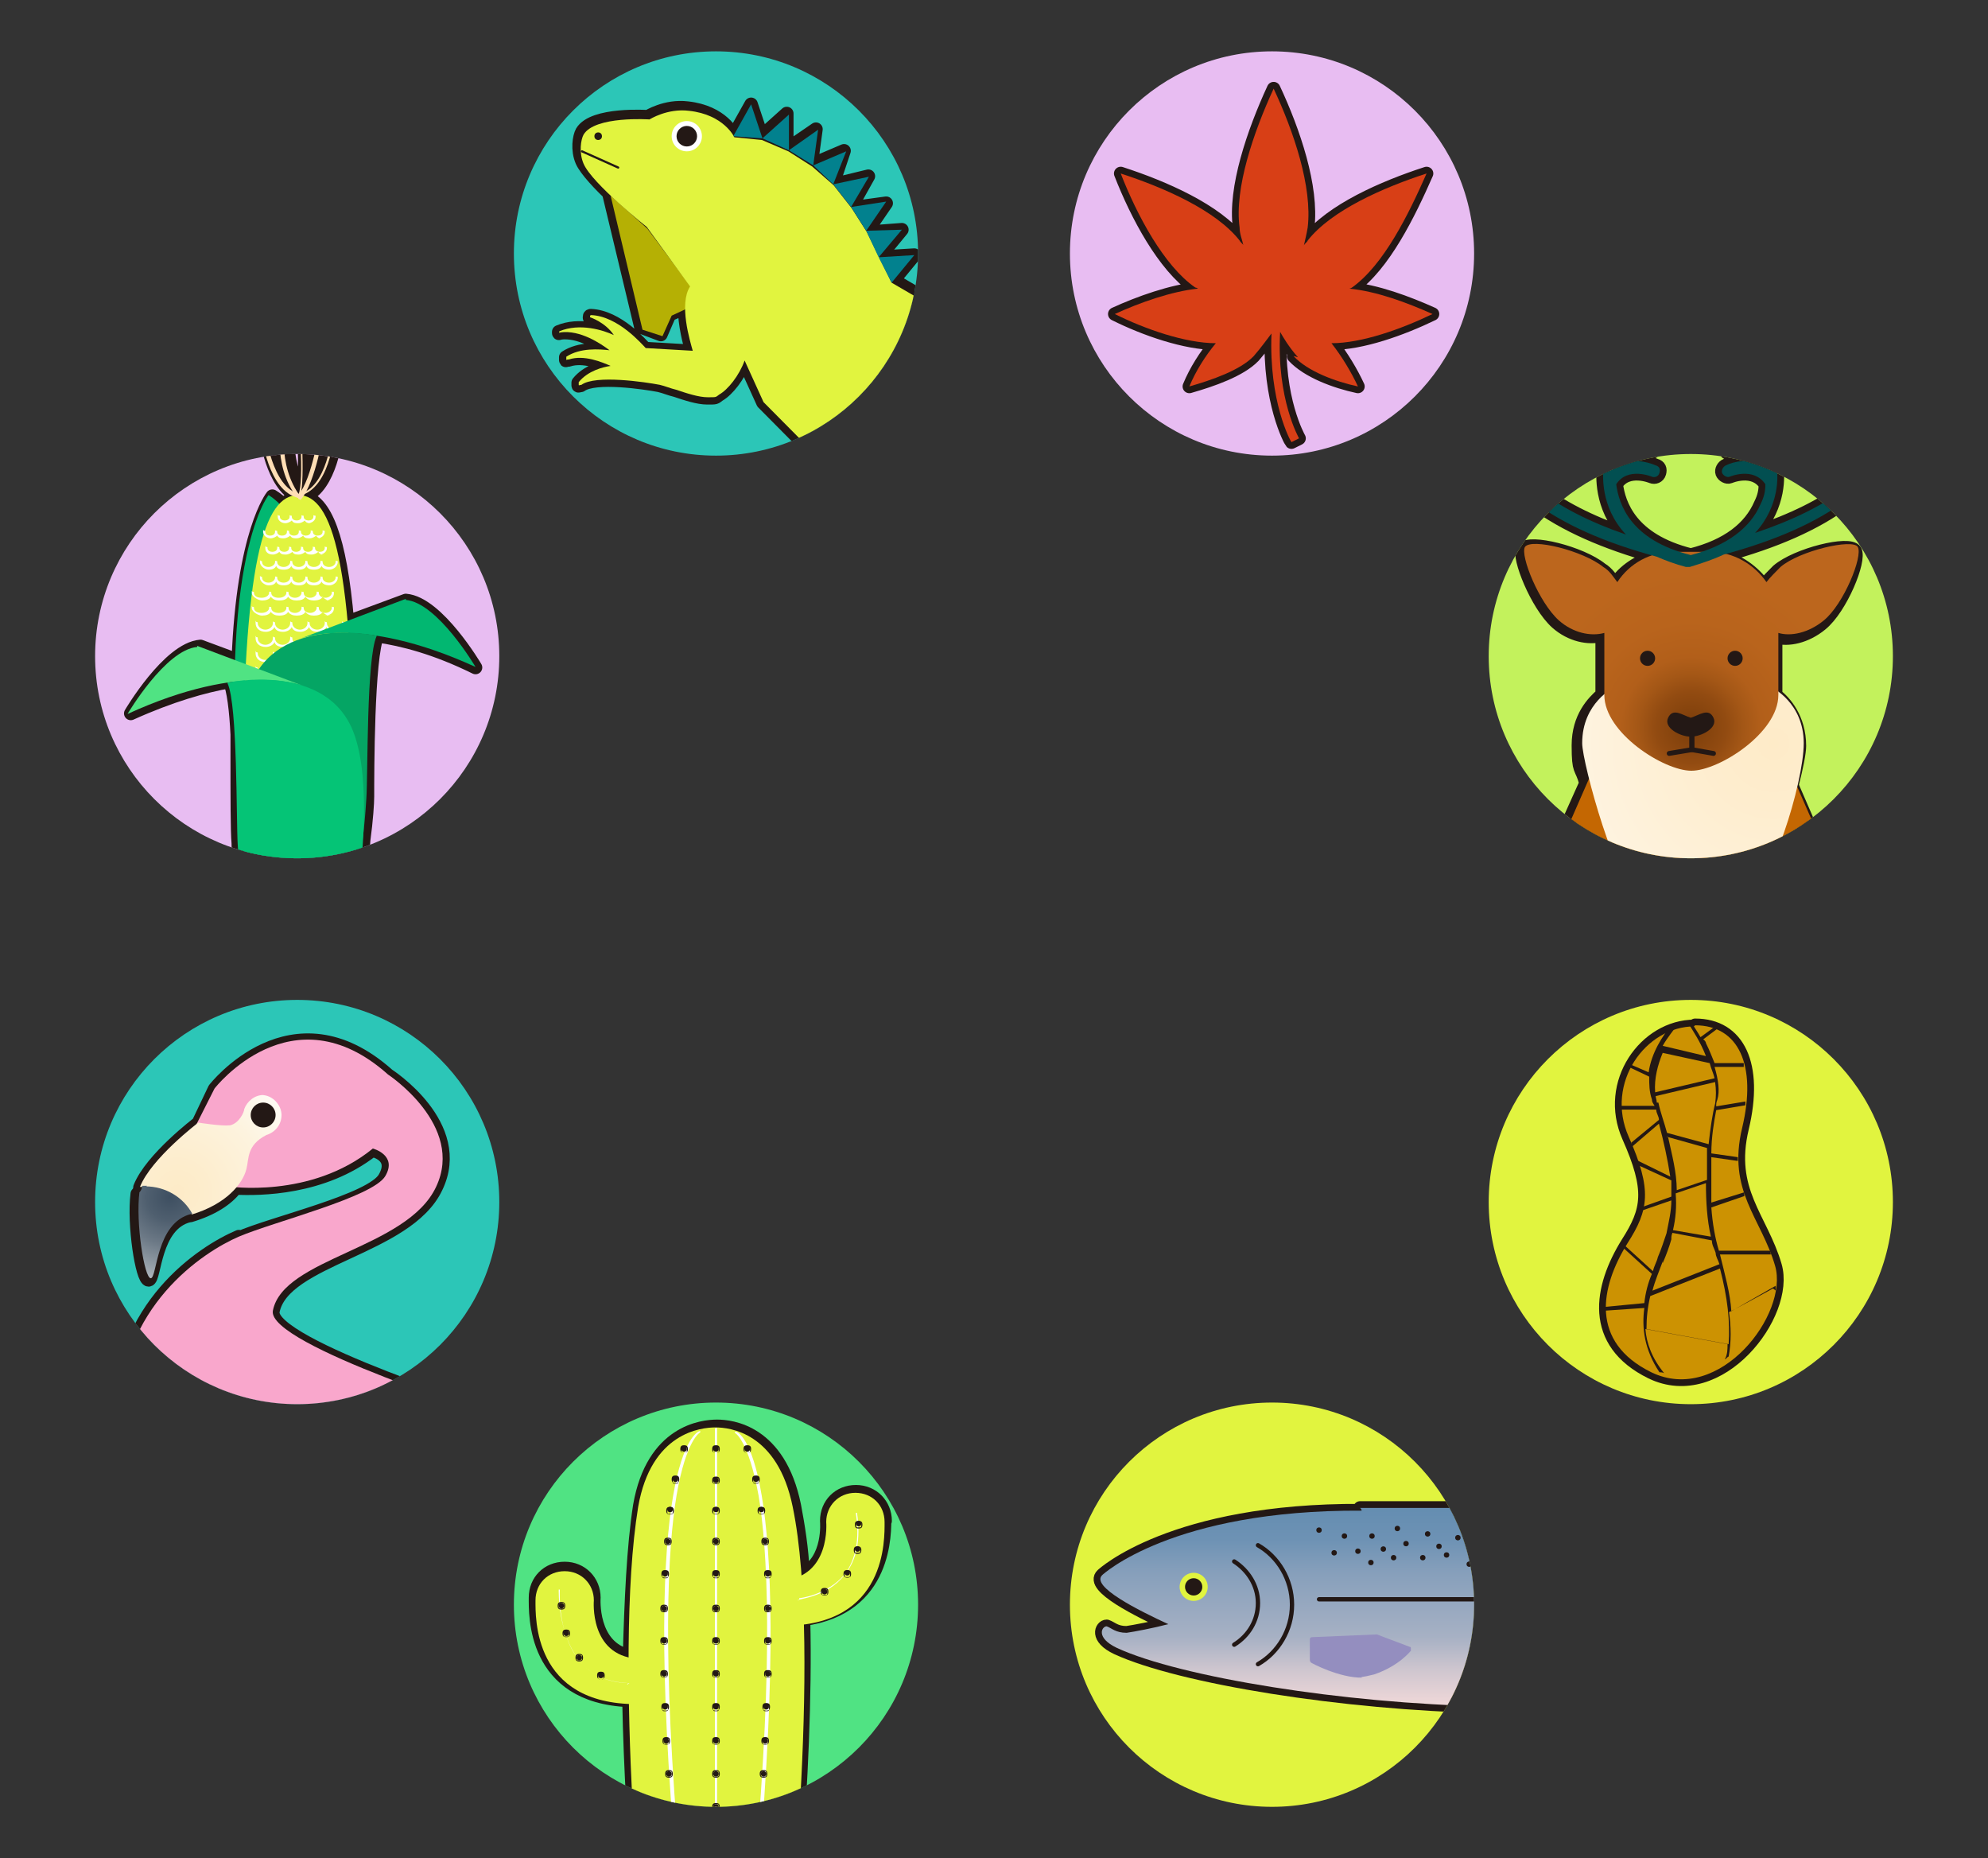
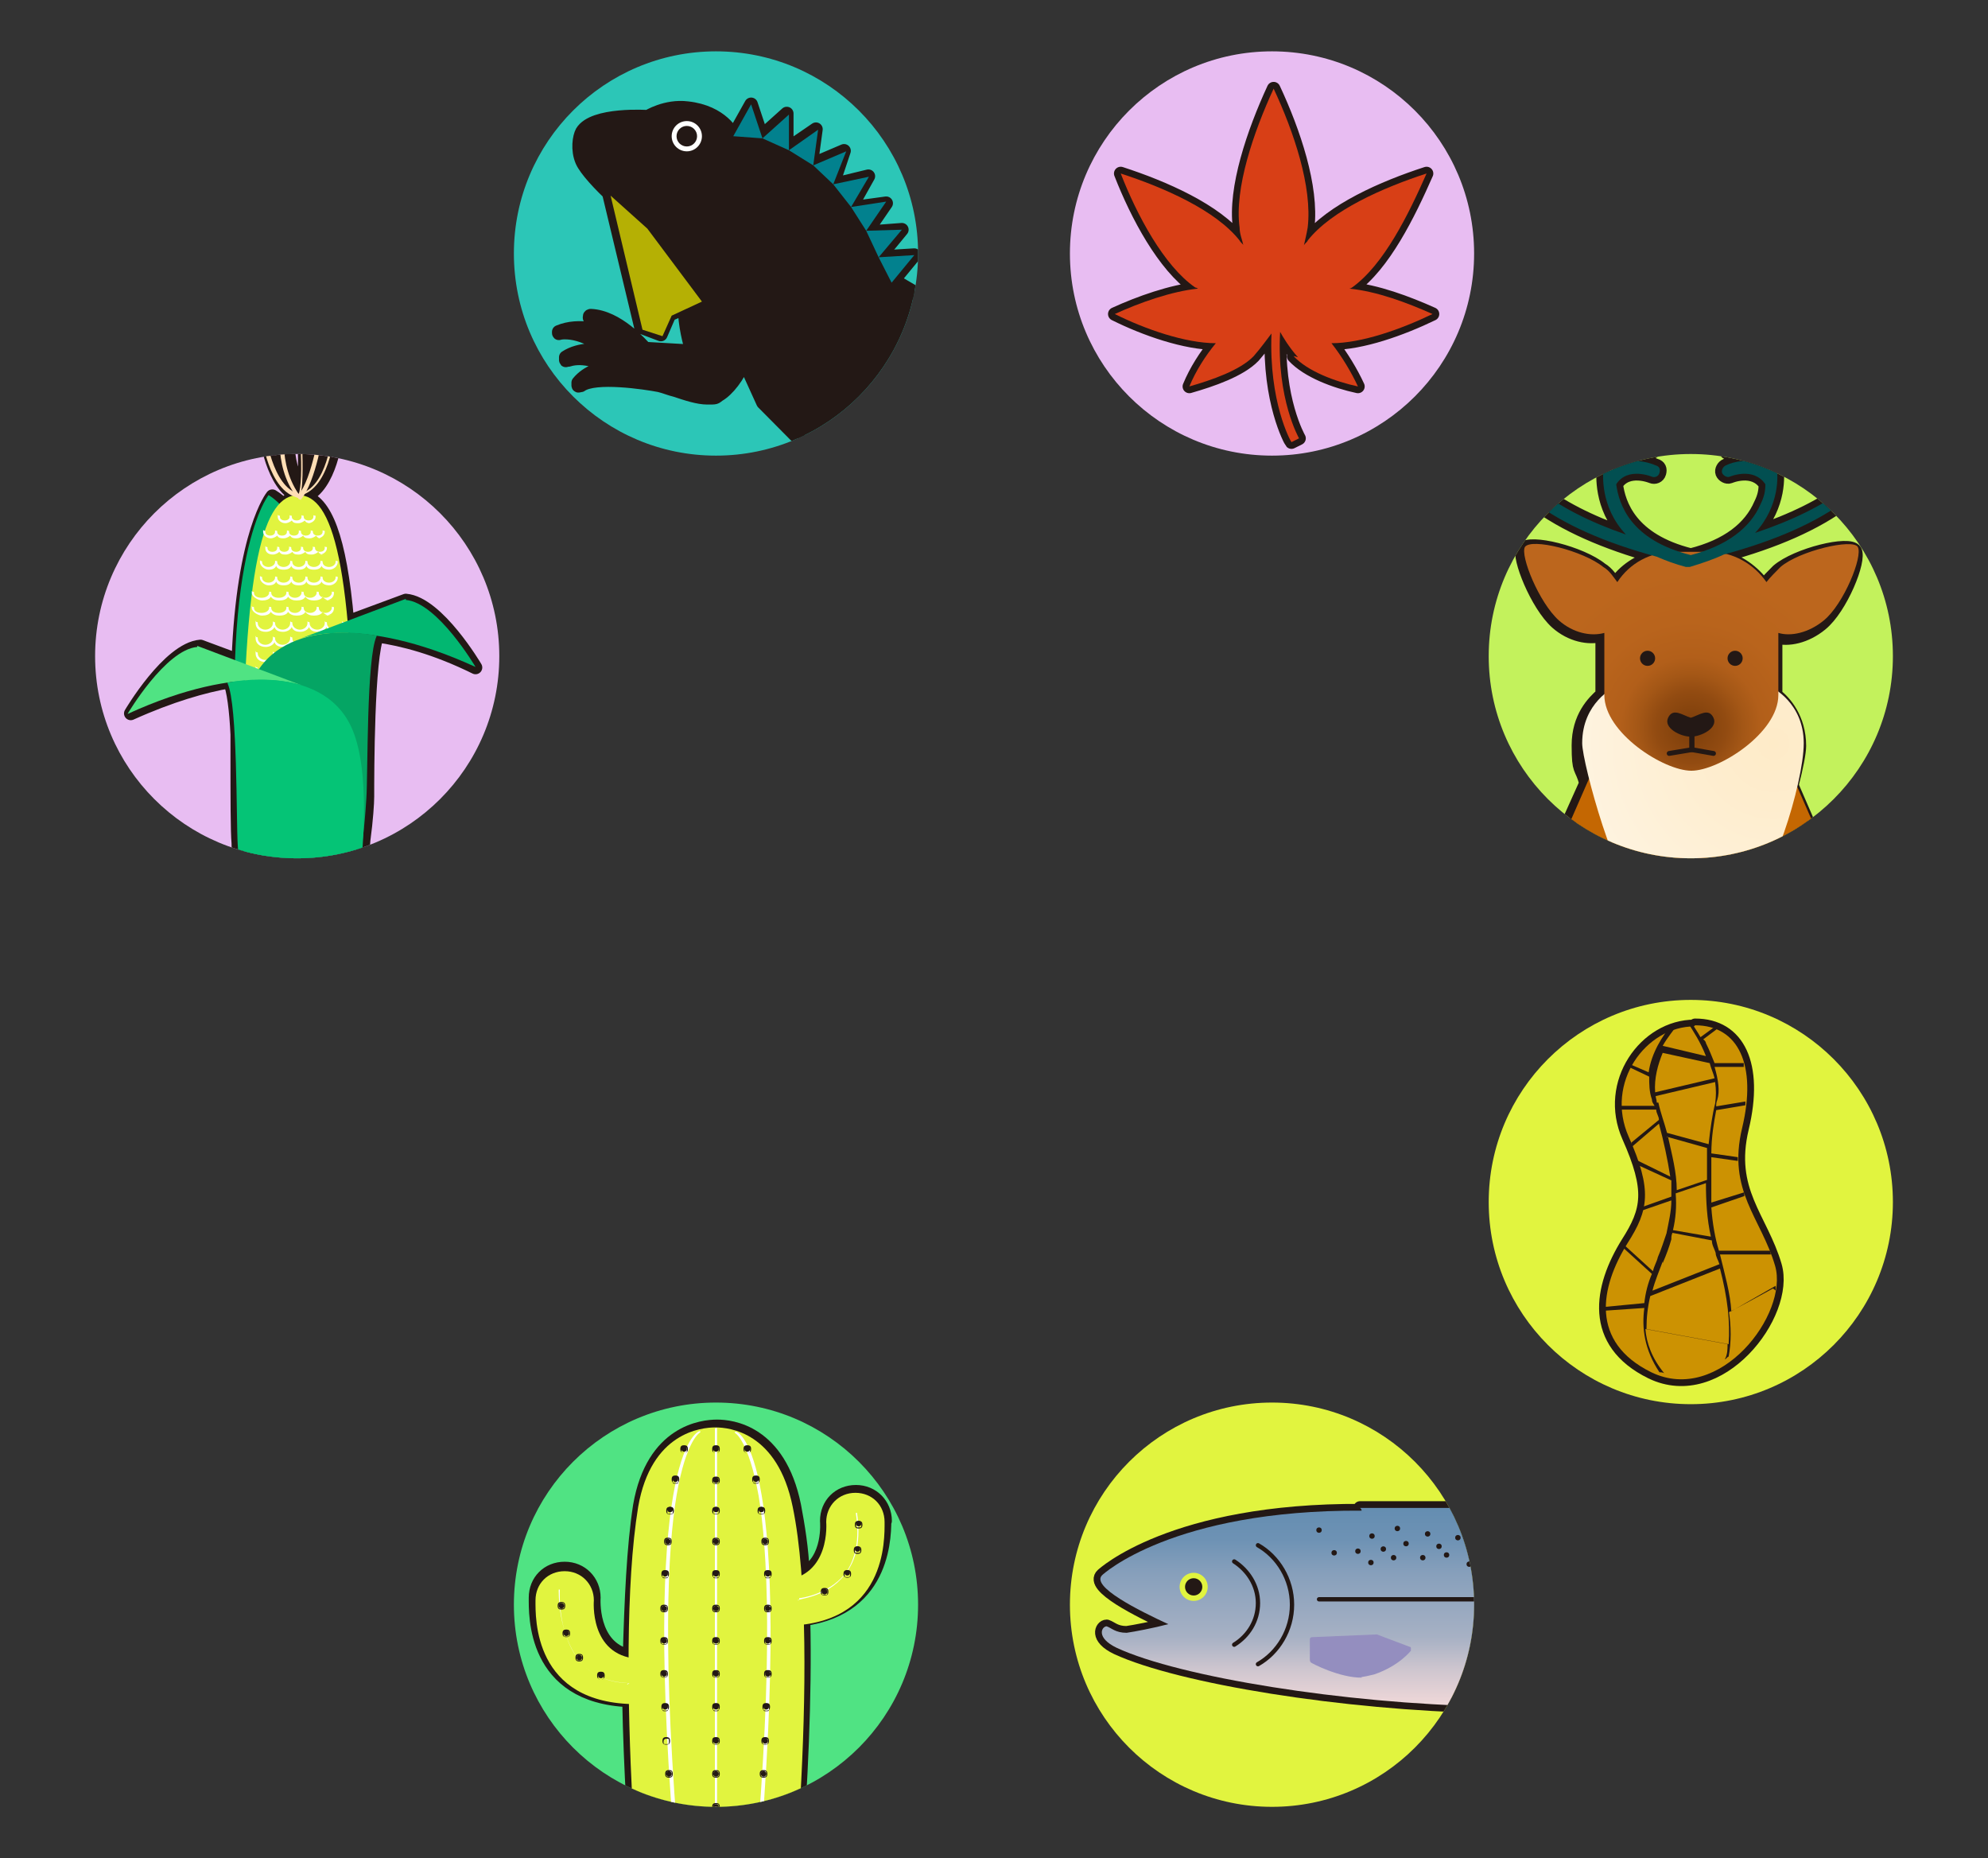
<svg xmlns="http://www.w3.org/2000/svg" id="Layer_1" version="1.1" viewBox="0 0 367.9 343.8">
  <rect x="0" y="0" width="367.9" height="343.8" fill="#333333" stroke="none" />
  <defs>
    <style>
      .st0, .st1, .st2, .st3, .st4 {
        fill: none;
      }

      .st5 {
        fill: #02818e;
      }

      .st6 {
        fill: #e1f43f;
      }

      .st7 {
        fill: #05a564;
      }

      .st8 {
        fill: url(#radial-gradient);
      }

      .st9 {
        fill: url(#linear-gradient);
      }

      .st10 {
        fill: #e8bdf2;
      }

      .st11 {
        fill: #948ebf;
      }

      .st12 {
        clip-path: url(#clippath-1);
      }

      .st13 {
        clip-path: url(#clippath-3);
      }

      .st14 {
        clip-path: url(#clippath-4);
      }

      .st15 {
        clip-path: url(#clippath-2);
      }

      .st16 {
        clip-path: url(#clippath-7);
      }

      .st17 {
        clip-path: url(#clippath-6);
      }

      .st18 {
        clip-path: url(#clippath-5);
      }

      .st1, .st19, .st2, .st3 {
        stroke: #231815;
      }

      .st1, .st19, .st2, .st3, .st4 {
        stroke-linecap: round;
      }

      .st1, .st4 {
        stroke-miterlimit: 10;
        stroke-width: .8px;
      }

      .st20, .st19 {
        fill: #231815;
      }

      .st21 {
        fill: #d83f16;
      }

      .st22 {
        fill: #fff;
      }

      .st23 {
        fill: #c3f25c;
      }

      .st19 {
        stroke-width: 2.5px;
      }

      .st19, .st2, .st3 {
        stroke-linejoin: round;
      }

      .st24 {
        fill: #c46702;
      }

      .st2 {
        stroke-width: .4px;
      }

      .st25 {
        fill: #05c476;
      }

      .st3 {
        stroke-width: .9px;
      }

      .st26 {
        fill: #cc9202;
      }

      .st27 {
        fill: url(#radial-gradient1);
      }

      .st28 {
        fill: url(#radial-gradient3);
      }

      .st29 {
        fill: url(#radial-gradient2);
      }

      .st30 {
        fill: #50e383;
      }

      .st4 {
        stroke: #221714;
      }

      .st31 {
        fill: #ffdeb5;
      }

      .st32 {
        fill: #02b771;
      }

      .st33 {
        fill: #b5b004;
      }

      .st34 {
        fill: #024f51;
      }

      .st35 {
        fill: #2cc6b7;
      }

      .st36 {
        fill: #f9a7cc;
      }

      .st37 {
        clip-path: url(#clippath);
      }
    </style>
    <clipPath id="clippath">
      <circle class="st0" cx="132.5" cy="296.9" r="37.4" />
    </clipPath>
    <clipPath id="clippath-1">
      <circle class="st0" cx="235.4" cy="296.9" r="37.4" />
    </clipPath>
    <linearGradient id="linear-gradient" x1="288.2" y1="-456.5" x2="288.2" y2="-517.1" gradientTransform="translate(0 -202) scale(1 -1)" gradientUnits="userSpaceOnUse">
      <stop offset="0" stop-color="#4d81ab" />
      <stop offset=".2" stop-color="#5082ab" />
      <stop offset=".3" stop-color="#5b88ae" />
      <stop offset=".5" stop-color="#6d92b4" />
      <stop offset=".6" stop-color="#869fbb" />
      <stop offset=".8" stop-color="#a7b1c4" />
      <stop offset=".9" stop-color="#cfc6cf" />
      <stop offset="1" stop-color="#eed7d8" />
    </linearGradient>
    <clipPath id="clippath-2">
      <circle class="st0" cx="312.9" cy="222.4" r="37.4" />
    </clipPath>
    <clipPath id="clippath-3">
      <circle class="st0" cx="312.9" cy="121.4" r="37.4" />
    </clipPath>
    <radialGradient id="radial-gradient" cx="-968.4" cy="-531.6" fx="-968.4" fy="-531.6" r="119.3" gradientTransform="translate(-156 -128.2) rotate(-180) scale(.5)" gradientUnits="userSpaceOnUse">
      <stop offset="0" stop-color="#feebc8" />
      <stop offset=".2" stop-color="#feedce" />
      <stop offset=".6" stop-color="#fef3df" />
      <stop offset="1" stop-color="#fefdfc" />
      <stop offset="1" stop-color="#fff" />
    </radialGradient>
    <radialGradient id="radial-gradient1" cx="595.9" cy="-525.6" fx="595.9" fy="-525.6" r="65.3" gradientTransform="translate(15 -128.2) scale(.5 -.5)" gradientUnits="userSpaceOnUse">
      <stop offset="0" stop-color="#6a3306" />
      <stop offset="0" stop-color="#7a3d0a" />
      <stop offset=".2" stop-color="#924b11" />
      <stop offset=".3" stop-color="#a45716" />
      <stop offset=".4" stop-color="#b25f1a" />
      <stop offset=".6" stop-color="#b9641c" />
      <stop offset=".9" stop-color="#bc661d" />
    </radialGradient>
    <clipPath id="clippath-4">
      <circle class="st0" cx="235.4" cy="46.9" r="37.4" />
    </clipPath>
    <clipPath id="clippath-5">
      <circle class="st0" cx="132.5" cy="46.9" r="37.4" />
    </clipPath>
    <clipPath id="clippath-6">
-       <circle class="st0" cx="55" cy="222.4" r="37.4" />
-     </clipPath>
+       </clipPath>
    <radialGradient id="radial-gradient2" cx="35.7" cy="-697.5" fx="35.7" fy="-697.5" r="55" gradientTransform="translate(15 -128.2) scale(.5 -.5)" gradientUnits="userSpaceOnUse">
      <stop offset="0" stop-color="#fdebc7" />
      <stop offset=".2" stop-color="#fdedcd" />
      <stop offset=".6" stop-color="#fdf3de" />
      <stop offset="1" stop-color="#fefdfb" />
      <stop offset="1" stop-color="#fff" />
    </radialGradient>
    <radialGradient id="radial-gradient3" cx="32.9" cy="-699.4" fx="32.9" fy="-699.4" r="43.8" gradientTransform="translate(15 -128.2) scale(.5 -.5)" gradientUnits="userSpaceOnUse">
      <stop offset="0" stop-color="#384a5c" />
      <stop offset="0" stop-color="#3e4f61" />
      <stop offset=".2" stop-color="#4f5f6f" />
      <stop offset=".4" stop-color="#6c7986" />
      <stop offset=".6" stop-color="#949ea7" />
      <stop offset=".8" stop-color="#c7ccd1" />
      <stop offset="1" stop-color="#fff" />
    </radialGradient>
    <clipPath id="clippath-7">
      <circle class="st0" cx="55" cy="121.4" r="37.4" />
    </clipPath>
  </defs>
  <g>
    <g id="mask">
      <g class="st37">
        <g>
          <rect class="st30" x="66.9" y="231.3" width="131" height="131" />
          <path class="st19" d="M163.8,281.4c0-3-2.3-5.4-5.4-5.4s-5.4,2.3-5.4,5.4c0,0,.7,7.3-4.4,9.8-.2-4.7-.9-8.9-1.6-12.6-2.8-13.8-11.7-14.7-14.3-14.7s-11.9.9-14.3,14.7c-1.2,7.7-1.6,17.6-1.9,27.8-7.3-1.6-6.6-10.8-6.6-10.8,0-3-2.3-5.4-5.4-5.4s-5.4,2.3-5.4,5.4-.5,18.3,17.3,19c.5,25.7,3.3,51.2,3.3,51.2h25.5s4.2-37.2,3.5-66.2c15.4-2.1,15-16.1,15-19h0v.7Z" />
          <path class="st6" d="M145.3,366.6s7-60.8,1.4-87.8c-2.8-13.8-11.7-14.7-14.3-14.7s-11.9.9-14.3,14.7c-4.7,28.8,1.4,87.8,1.4,87.8" />
          <path class="st22" d="M132.5,366.4s-.2,0-.2-.2v-101.8s0-.2.2-.2.2,0,.2.2v101.8s0,.2-.2.2Z" />
          <path class="st22" d="M126.6,365h0l-1.4-19c-6.8-76.5,3.7-81,4.2-81.2h.2v.2s-2.6,1.2-4.4,11.7c-1.6,9.6-2.8,29.5.7,69l1.4,19v.2h-.7Z" />
          <path class="st22" d="M138.3,365h0s-.2,0,0-.2l1.4-19c3.5-39.5,2.3-59.4.7-69-1.9-10.5-4.4-11.7-4.4-11.7v-.2h.2c.5,0,10.8,4.4,4.2,81.2l-1.4,19h-.7Z" />
          <path class="st6" d="M144.9,292.4c8.9-.7,8-10.8,8-10.8,0-3,2.3-5.4,5.4-5.4s5.4,2.3,5.4,5.4.5,19.2-18.7,19.2" />
          <path class="st6" d="M117.9,306.9c-8.9-.7-8-10.8-8-10.8,0-3-2.3-5.4-5.4-5.4s-5.4,2.3-5.4,5.4-.5,19.2,18.7,19.2" />
          <path class="st22" d="M116.5,311.4h0c-3.5,0-6.6-1.2-8.7-3.5-4.7-5.1-4.4-13.8-4.4-13.8h.2v.2c0,.2-.5,8.7,4.2,13.6,2.1,2.3,4.9,3.3,8.4,3.5v.2c0,.2,0,0-.2,0h0l.5-.2Z" />
          <path class="st22" d="M147.9,295.9h0v-.2s5.1-.5,8.4-4.4c2.1-2.8,2.8-6.6,2.1-11.2v-.2h.2c.7,4.9,0,8.7-2.3,11.5-3.3,4.2-8.7,4.4-8.7,4.7h.2Z" />
          <g>
            <g>
              <circle class="st20" cx="132.5" cy="268.1" r=".5" />
              <path class="st20" d="M132.5,268.8c-.5,0-.7-.2-.7-.7s.2-.7.7-.7.7.2.7.7-.2.7-.7.7ZM132.5,267.8s-.5,0-.5.5,0,.5.5.5.5,0,.5-.5,0-.5-.5-.5Z" />
            </g>
            <g>
              <circle class="st20" cx="132.5" cy="273.9" r=".5" />
              <path class="st20" d="M132.5,274.6c-.5,0-.7-.2-.7-.7s.2-.7.7-.7.7.2.7.7-.2.7-.7.7ZM132.5,273.5s-.5,0-.5.5,0,.5.5.5.5,0,.5-.5,0-.5-.5-.5Z" />
            </g>
            <g>
              <circle class="st20" cx="132.5" cy="279.3" r=".5" />
              <path class="st20" d="M132.5,280.2c-.5,0-.7-.2-.7-.7s.2-.7.7-.7.7.2.7.7-.2.7-.7.7ZM132.5,279.1s-.5,0-.5.5,0,.5.5.5.5,0,.5-.5,0-.5-.5-.5Z" />
            </g>
            <g>
              <circle class="st20" cx="132.5" cy="285.2" r=".5" />
              <path class="st20" d="M132.5,285.9c-.5,0-.7-.2-.7-.7s.2-.7.7-.7.7.2.7.7-.2.7-.7.7ZM132.5,284.7s-.5,0-.5.5,0,.5.5.5.5,0,.5-.5,0-.5-.5-.5Z" />
            </g>
            <g>
              <circle class="st20" cx="132.5" cy="291.2" r=".5" />
              <path class="st20" d="M132.5,291.9c-.5,0-.7-.2-.7-.7s.2-.7.7-.7.7.2.7.7-.2.7-.7.7ZM132.5,291s-.5,0-.5.5,0,.5.5.5.5,0,.5-.5,0-.5-.5-.5Z" />
            </g>
            <g>
              <circle class="st20" cx="132.5" cy="297.6" r=".5" />
              <path class="st20" d="M132.5,298.3c-.5,0-.7-.2-.7-.7s.2-.7.7-.7.7.2.7.7-.2.7-.7.7ZM132.5,297.1s-.5,0-.5.5,0,.5.5.5.5,0,.5-.5,0-.5-.5-.5Z" />
            </g>
            <g>
              <circle class="st20" cx="132.5" cy="303.6" r=".5" />
              <path class="st20" d="M132.5,304.3c-.5,0-.7-.2-.7-.7s.2-.7.7-.7.7.2.7.7-.2.7-.7.7ZM132.5,303.2s-.5,0-.5.5,0,.5.5.5.5,0,.5-.5,0-.5-.5-.5Z" />
            </g>
            <g>
              <circle class="st20" cx="132.5" cy="309.7" r=".5" />
              <path class="st20" d="M132.5,310.4c-.5,0-.7-.2-.7-.7s.2-.7.7-.7.7.2.7.7-.2.7-.7.7ZM132.5,309.3s-.5,0-.5.5,0,.5.5.5.5,0,.5-.5,0-.5-.5-.5Z" />
            </g>
            <g>
              <circle class="st20" cx="132.5" cy="315.8" r=".5" />
              <path class="st20" d="M132.5,316.5c-.5,0-.7-.2-.7-.7s.2-.7.7-.7.7.2.7.7-.2.7-.7.7ZM132.5,315.6s-.5,0-.5.5,0,.5.5.5.5,0,.5-.5,0-.5-.5-.5Z" />
            </g>
            <g>
              <circle class="st20" cx="132.5" cy="322.1" r=".5" />
              <path class="st20" d="M132.5,322.8c-.5,0-.7-.2-.7-.7s.2-.7.7-.7.7.2.7.7-.2.7-.7.7ZM132.5,321.7s-.5,0-.5.5,0,.5.5.5.5,0,.5-.5,0-.5-.5-.5Z" />
            </g>
            <g>
              <circle class="st20" cx="132.5" cy="328.2" r=".5" />
              <path class="st20" d="M132.5,328.9c-.5,0-.7-.2-.7-.7s.2-.7.7-.7.7.2.7.7-.2.7-.7.7ZM132.5,327.7s-.5,0-.5.5,0,.5.5.5.5,0,.5-.5,0-.5-.5-.5Z" />
            </g>
            <g>
              <circle class="st20" cx="132.5" cy="334.3" r=".5" />
              <path class="st20" d="M132.5,335c-.5,0-.7-.2-.7-.7s.2-.7.7-.7.7.2.7.7-.2.7-.7.7ZM132.5,333.8s-.5,0-.5.5,0,.5.5.5.5,0,.5-.5,0-.5-.5-.5Z" />
            </g>
            <g>
              <circle class="st20" cx="126.6" cy="268.1" r=".5" />
              <path class="st20" d="M126.6,268.8c-.5,0-.7-.2-.7-.7s.2-.7.7-.7.7.2.7.7-.2.7-.7.7ZM126.6,267.8s-.5,0-.5.5,0,.5.5.5.5,0,.5-.5,0-.5-.5-.5Z" />
            </g>
            <g>
              <circle class="st20" cx="125" cy="273.7" r=".5" />
              <path class="st20" d="M125,274.4c-.5,0-.7-.2-.7-.7s.2-.7.7-.7.7.2.7.7-.2.7-.7.7ZM125,273.5s-.5,0-.5.5,0,.5.5.5.5,0,.5-.5,0-.5-.5-.5Z" />
            </g>
            <g>
              <circle class="st20" cx="124" cy="279.3" r=".5" />
              <path class="st20" d="M124,280.2c-.5,0-.7-.2-.7-.7s.2-.7.7-.7.7.2.7.7-.2.7-.7.7ZM124,279.1s-.5,0-.5.5,0,.5.5.5.5,0,.5-.5,0-.5-.5-.5Z" />
            </g>
            <g>
              <circle class="st20" cx="123.6" cy="285.2" r=".5" />
              <path class="st20" d="M123.6,285.9c-.5,0-.7-.2-.7-.7s.2-.7.7-.7.7.2.7.7-.2.7-.7.7ZM123.6,284.7s-.5,0-.5.5,0,.5.5.5.5,0,.5-.5,0-.5-.5-.5Z" />
            </g>
            <g>
              <circle class="st20" cx="123.1" cy="291.2" r=".5" />
              <path class="st20" d="M123.1,291.9c-.5,0-.7-.2-.7-.7s.2-.7.7-.7.7.2.7.7-.2.7-.7.7ZM123.1,291s-.5,0-.5.5,0,.5.5.5.5,0,.5-.5,0-.5-.5-.5Z" />
            </g>
            <g>
              <circle class="st20" cx="122.9" cy="297.6" r=".5" />
              <path class="st20" d="M122.9,298.3c-.5,0-.7-.2-.7-.7s.2-.7.7-.7.7.2.7.7-.2.7-.7.7ZM122.9,297.1s-.5,0-.5.5,0,.5.5.5.5,0,.5-.5,0-.5-.5-.5Z" />
            </g>
            <g>
              <circle class="st20" cx="122.9" cy="303.6" r=".5" />
              <path class="st20" d="M122.9,304.3c-.5,0-.7-.2-.7-.7s.2-.7.7-.7.7.2.7.7-.2.7-.7.7ZM122.9,303.2s-.5,0-.5.5,0,.5.5.5.5,0,.5-.5,0-.5-.5-.5Z" />
            </g>
            <g>
              <circle class="st20" cx="122.9" cy="309.7" r=".5" />
              <path class="st20" d="M122.9,310.4c-.5,0-.7-.2-.7-.7s.2-.7.7-.7.7.2.7.7-.2.7-.7.7ZM122.9,309.3s-.5,0-.5.5,0,.5.5.5.5,0,.5-.5,0-.5-.5-.5Z" />
            </g>
            <g>
              <circle class="st20" cx="123.1" cy="315.8" r=".5" />
              <path class="st20" d="M123.1,316.5c-.5,0-.7-.2-.7-.7s.2-.7.7-.7.7.2.7.7-.2.7-.7.7ZM123.1,315.6s-.5,0-.5.5,0,.5.5.5.5,0,.5-.5,0-.5-.5-.5Z" />
            </g>
            <g>
-               <circle class="st20" cx="123.3" cy="322.1" r=".5" />
              <path class="st20" d="M123.3,322.8c-.5,0-.7-.2-.7-.7s.2-.7.7-.7.7.2.7.7-.2.7-.7.7ZM123.3,321.7s-.5,0-.5.5,0,.5.5.5.5,0,.5-.5,0-.5-.5-.5Z" />
            </g>
            <g>
              <circle class="st20" cx="123.8" cy="328.2" r=".5" />
              <path class="st20" d="M123.8,328.9c-.5,0-.7-.2-.7-.7s.2-.7.7-.7.7.2.7.7-.2.7-.7.7ZM123.8,327.7s-.5,0-.5.5,0,.5.5.5.5,0,.5-.5,0-.5-.5-.5Z" />
            </g>
            <g>
              <circle class="st20" cx="124.3" cy="334.3" r=".5" />
              <path class="st20" d="M124.3,335c-.5,0-.7-.2-.7-.7s.2-.7.7-.7.7.2.7.7-.2.7-.7.7ZM124.3,333.8s-.5,0-.5.5,0,.5.5.5.5,0,.5-.5,0-.5-.5-.5Z" />
            </g>
            <g>
              <circle class="st20" cx="138.3" cy="268.1" r=".5" />
              <path class="st20" d="M138.3,268.8c-.5,0-.7-.2-.7-.7s.2-.7.7-.7.7.2.7.7-.2.7-.7.7ZM138.3,267.8s-.5,0-.5.5,0,.5.5.5.5,0,.5-.5,0-.5-.5-.5Z" />
            </g>
            <g>
              <circle class="st20" cx="139.9" cy="273.7" r=".5" />
              <path class="st20" d="M139.9,274.4c-.5,0-.7-.2-.7-.7s.2-.7.7-.7.7.2.7.7-.2.7-.7.7ZM139.9,273.5s-.5,0-.5.5,0,.5.5.5.5,0,.5-.5,0-.5-.5-.5Z" />
            </g>
            <g>
              <circle class="st20" cx="140.9" cy="279.3" r=".5" />
              <path class="st20" d="M140.9,280.2c-.5,0-.7-.2-.7-.7s.2-.7.7-.7.7.2.7.7-.2.7-.7.7ZM140.9,279.1s-.5,0-.5.5,0,.5.5.5.5,0,.5-.5,0-.5-.5-.5Z" />
            </g>
            <g>
              <circle class="st20" cx="141.6" cy="285.2" r=".5" />
              <path class="st20" d="M141.6,285.9c-.5,0-.7-.2-.7-.7s.2-.7.7-.7.7.2.7.7-.2.7-.7.7ZM141.6,284.7s-.5,0-.5.5,0,.5.5.5.5,0,.5-.5,0-.5-.5-.5Z" />
            </g>
            <g>
              <circle class="st20" cx="142.1" cy="291.2" r=".5" />
              <path class="st20" d="M142.1,291.9c-.5,0-.7-.2-.7-.7s.2-.7.7-.7.7.2.7.7-.2.7-.7.7ZM142.1,291s-.5,0-.5.5,0,.5.5.5.5,0,.5-.5,0-.5-.5-.5Z" />
            </g>
            <g>
              <circle class="st20" cx="142.1" cy="297.6" r=".5" />
              <path class="st20" d="M142.1,298.3c-.5,0-.7-.2-.7-.7s.2-.7.7-.7.7.2.7.7-.2.7-.7.7ZM142.1,297.1s-.5,0-.5.5,0,.5.5.5.5,0,.5-.5,0-.5-.5-.5Z" />
            </g>
            <g>
              <circle class="st20" cx="142.1" cy="303.6" r=".5" />
              <path class="st20" d="M142.1,304.3c-.5,0-.7-.2-.7-.7s.2-.7.7-.7.7.2.7.7-.2.7-.7.7ZM142.1,303.2s-.5,0-.5.5,0,.5.5.5.5,0,.5-.5,0-.5-.5-.5Z" />
            </g>
            <g>
              <circle class="st20" cx="142.1" cy="309.7" r=".5" />
              <path class="st20" d="M142.1,310.4c-.5,0-.7-.2-.7-.7s.2-.7.7-.7.7.2.7.7-.2.7-.7.7ZM142.1,309.3s-.5,0-.5.5,0,.5.5.5.5,0,.5-.5,0-.5-.5-.5Z" />
            </g>
            <g>
              <circle class="st20" cx="141.8" cy="315.8" r=".5" />
              <path class="st20" d="M141.8,316.5c-.5,0-.7-.2-.7-.7s.2-.7.7-.7.7.2.7.7-.2.7-.7.7ZM141.8,315.6s-.5,0-.5.5,0,.5.5.5.5,0,.5-.5,0-.5-.5-.5Z" />
            </g>
            <g>
              <circle class="st20" cx="141.6" cy="322.1" r=".5" />
              <path class="st20" d="M141.6,322.8c-.5,0-.7-.2-.7-.7s.2-.7.7-.7.7.2.7.7-.2.7-.7.7ZM141.6,321.7s-.5,0-.5.5,0,.5.5.5.5,0,.5-.5,0-.5-.5-.5Z" />
            </g>
            <g>
              <circle class="st20" cx="141.3" cy="328.2" r=".5" />
              <path class="st20" d="M141.3,328.9c-.5,0-.7-.2-.7-.7s.2-.7.7-.7.7.2.7.7-.2.7-.7.7ZM141.3,327.7s-.5,0-.5.5,0,.5.5.5.5,0,.5-.5,0-.5-.5-.5Z" />
            </g>
            <g>
              <circle class="st20" cx="140.9" cy="334.3" r=".5" />
              <path class="st20" d="M140.9,335c-.5,0-.7-.2-.7-.7s.2-.7.7-.7.7.2.7.7-.2.7-.7.7ZM140.9,333.8s-.5,0-.5.5,0,.5.5.5.5,0,.5-.5,0-.5-.5-.5Z" />
            </g>
            <g>
              <circle class="st20" cx="103.9" cy="297.1" r=".5" />
              <path class="st20" d="M103.9,297.8c-.5,0-.7-.2-.7-.7s.2-.7.7-.7.7.2.7.7-.2.7-.7.7ZM103.9,296.6s-.5,0-.5.5,0,.5.5.5.5,0,.5-.5,0-.5-.5-.5Z" />
            </g>
            <g>
              <circle class="st20" cx="158.9" cy="281.9" r=".5" />
              <path class="st20" d="M158.9,282.8c-.5,0-.7-.2-.7-.7s.2-.7.7-.7.7.2.7.7-.2.7-.7.7ZM158.9,281.6s-.5,0-.5.5,0,.5.5.5.5,0,.5-.5,0-.5-.5-.5Z" />
            </g>
            <g>
              <circle class="st20" cx="158.7" cy="286.6" r=".5" />
              <path class="st20" d="M158.7,287.5c-.5,0-.7-.2-.7-.7s.2-.7.7-.7.7.2.7.7-.2.7-.7.7ZM158.7,286.3s-.5,0-.5.5,0,.5.5.5.5,0,.5-.5,0-.5-.5-.5Z" />
            </g>
            <g>
              <circle class="st20" cx="156.8" cy="291" r=".5" />
              <path class="st20" d="M156.8,291.9c-.5,0-.7-.2-.7-.7s.2-.7.7-.7.7.2.7.7-.2.7-.7.7ZM156.8,290.8s-.5,0-.5.5,0,.5.5.5.5,0,.5-.5,0-.5-.5-.5Z" />
            </g>
            <g>
              <circle class="st20" cx="152.6" cy="294.5" r=".5" />
              <path class="st20" d="M152.6,295.2c-.5,0-.7-.2-.7-.7s.2-.7.7-.7.7.2.7.7-.2.7-.7.7ZM152.6,294.1s-.5,0-.5.5,0,.5.5.5.5,0,.5-.5,0-.5-.5-.5Z" />
            </g>
            <g>
              <circle class="st20" cx="104.8" cy="302.2" r=".5" />
              <path class="st20" d="M104.8,302.9c-.5,0-.7-.2-.7-.7s.2-.7.7-.7.7.2.7.7-.2.7-.7.7ZM104.8,301.8s-.5,0-.5.5,0,.5.5.5.5,0,.5-.5,0-.5-.5-.5Z" />
            </g>
            <g>
              <circle class="st20" cx="107.2" cy="306.7" r=".5" />
              <path class="st20" d="M107.2,307.4c-.5,0-.7-.2-.7-.7s.2-.7.7-.7.7.2.7.7-.2.7-.7.7ZM107.2,306.2s-.5,0-.5.5,0,.5.5.5.5,0,.5-.5,0-.5-.5-.5Z" />
            </g>
            <g>
              <circle class="st20" cx="111.2" cy="310" r=".5" />
              <path class="st20" d="M111.2,310.7c-.5,0-.7-.2-.7-.7s.2-.7.7-.7.7.2.7.7-.2.7-.7.7ZM111.2,309.7s-.5,0-.5.5,0,.5.5.5.5,0,.5-.5,0-.5-.5-.5Z" />
            </g>
          </g>
        </g>
      </g>
    </g>
    <g id="mask1">
      <g class="st12">
        <g>
          <rect class="st6" x="169.9" y="231.3" width="131" height="131" />
          <path class="st19" d="M252,279.5c-35.1-.2-48,11.9-48,11.9-2.3,2.1,6.8,6.6,12.2,9.1-2.6.7-6.3,1.4-7.7,1.6-2.1,0-2.8-.9-3.7-1.2-.9,0-2.1,2.1,1.9,4,11.7,5.4,42.1,10.3,68.3,10.8,9.4,0,22.7-1.9,40-5.9,5.6,8.4,12.6,8.2,12.9,8.2h.5l10.5-14.3c2.3-.7,4.4-1.2,6.6-1.9l26.9,16.8h.5v-.5l-8.7-22.9,8.7-22.9v-.5h-.5l-28.1,17.6c-3.3-.7-6.6-1.4-10.1-2.1l1.2-2.8c0-.2,0-.5-.2-.7l-4-1.6h-.5l-6.1,3.3c-8.2-1.4-16.1-2.8-23.9-3.7l2.3-1.2s.2-.2.2-.5c0,0,0-.5-.2-.5l-13.1-7.5-1.2-6.6s0-.2-.2-.5h-.5l-14.5,14h-21.8l.2.2Z" />
          <g>
            <path class="st9" d="M252,279.5c-35.1-.2-48,11.9-48,11.9-2.3,2.1,6.8,6.6,12.2,9.1-2.6.7-6.3,1.4-7.7,1.6-2.1,0-2.8-.9-3.7-1.2-.9,0-2.1,2.1,1.9,4,11.7,5.4,42.1,10.3,68.3,10.8,9.4,0,22.7-1.9,40-5.9,5.6,8.4,12.6,8.2,12.9,8.2h.5l10.5-14.3c2.3-.7,4.4-1.2,6.6-1.9l26.9,16.8h.5v-.5l-8.7-22.9,8.7-22.9v-.5h-.5l-28.1,17.6c-3.3-.7-6.6-1.4-10.1-2.1l1.2-2.8c0-.2,0-.5-.2-.7l-4-1.6h-.5l-6.1,3.3c-8.2-1.4-16.1-2.8-23.9-3.7l2.3-1.2s.2-.2.2-.5c0,0,0-.5-.2-.5l-13.1-7.5-1.2-6.6s0-.2-.2-.5h-.5l-14.5,14h-21.8l.2.2Z" />
            <path class="st11" d="M252,310.4c-4.2,0-9.1-2.6-9.4-2.8,0,0-.2-.2-.2-.5v-3.7c0-.2,0-.5.5-.5l11.9-.5h0l6.1,2.3s.2,0,.2.2v.5s-2.1,2.8-6.8,4.4c-.9.2-1.9.5-2.8.5h.5Z" />
            <circle class="st6" cx="220.9" cy="293.6" r="2.6" />
            <circle class="st20" cx="220.9" cy="293.6" r="1.6" />
            <path class="st4" d="M228.4,304.3c2.6-1.6,4.4-4.4,4.4-7.7s-1.9-6.1-4.4-7.7" />
            <path class="st4" d="M232.8,307.9c3.7-2.1,6.3-6.3,6.3-11s-2.6-8.9-6.3-11" />
            <line class="st1" x1="244.1" y1="295.9" x2="344.5" y2="295.9" />
            <circle class="st20" cx="244.1" cy="283.1" r=".5" />
-             <circle class="st20" cx="248.8" cy="284.2" r=".5" />
            <circle class="st20" cx="246.9" cy="287.3" r=".5" />
            <circle class="st20" cx="251.3" cy="287" r=".5" />
            <circle class="st20" cx="253.9" cy="284.2" r=".5" />
            <circle class="st20" cx="256" cy="286.6" r=".5" />
            <circle class="st20" cx="253.7" cy="289.1" r=".5" />
            <circle class="st20" cx="257.9" cy="288.2" r=".5" />
            <circle class="st20" cx="258.6" cy="282.8" r=".5" />
            <circle class="st20" cx="260.2" cy="285.6" r=".5" />
            <circle class="st20" cx="264.2" cy="283.8" r=".5" />
            <circle class="st20" cx="263.3" cy="288.2" r=".5" />
            <circle class="st20" cx="267.7" cy="287.7" r=".5" />
            <circle class="st20" cx="266.3" cy="286.1" r=".5" />
            <circle class="st20" cx="269.8" cy="284.5" r=".5" />
            <circle class="st20" cx="271.9" cy="289.4" r=".5" />
          </g>
        </g>
      </g>
    </g>
  </g>
  <g id="design">
    <g class="st15">
      <g>
        <rect class="st6" x="247.4" y="156.9" width="131" height="131" />
        <path class="st19" d="M313.6,189.9c-9.1,0-16.6,10.5-12.2,20.4s3.7,13.6-.2,19.7c-5.1,8.2-7,18.3,4.4,23.9,12.6,6.1,25.5-10.8,22.9-19.7-2.6-8.9-8.9-13.8-6.1-25.5s-.7-19-8.7-19h0l-.2.2Z" />
        <g>
          <path class="st26" d="M313.6,189.9c-9.1,0-16.6,10.5-12.2,20.4s3.7,13.6-.2,19.7c-5.1,8.2-7,18.3,4.4,23.9,12.6,6.1,25.5-10.8,22.9-19.7-2.6-8.9-8.9-13.8-6.1-25.5s-.7-19-8.7-19h0l-.2.2Z" />
          <path class="st20" d="M328.6,238.8v-.9l-8.2,4.7c-.2-3.3-1.2-6.8-2.1-10.5h9.4s0-.5-.2-.7h-9.4c-.7-2.3-1.2-5.1-1.4-8l6.1-2.1v-.7l-6.1,1.9v-8.4l4.9.7v-.7l-4.9-.7c0-3,.5-5.9.9-8l5.4-.9v-.7l-5.4.9c0-.5,0-.7.2-1.2.5-1.6.2-3.7-.5-6.1h5.4v-.7h-5.4c-.5-1.2-.9-2.3-1.6-3.7,0-.2-.2-.5-.5-.7l2.8-2.1s-.5,0-.7-.2l-2.6,1.9c-.5-.9-1.2-1.9-1.6-2.6h-.7c.9,1.4,2.3,3.5,3.3,6.1l-8-1.9c.9-1.6,2.1-3,2.8-4-.5,0-.7,0-1.2.2-1.6,1.9-3.7,5.1-4.2,8.7l-3.7-1.6s0,.5-.2.5l4,1.9c0,1.4,0,2.8.5,4.2,0,.5.2.7.5,1.2h-6.3v.7h6.6c0,.7.5,1.2.5,1.9l-5.1,4.2s0,.5.2.7l4.9-4.2c.9,3.3,1.6,6.6,2.1,9.8l-6.1-3c0,.2,0,.5.2.9l6.1,2.8v3l-5.9,2.1c0,.2,0,.5-.2.7l6.1-2.1c0,2.1-.5,4-.9,6.1-.5,1.4-.9,2.8-1.6,4.4-.2.9-.7,1.6-.9,2.6l-5.6-5.1-.2.5,5.6,5.1c-.7,1.6-1.2,3.5-1.4,5.4l-7.3.7v.7l7.3-.5c-.5,3.7,0,7.7,2.8,11.9.2,0,.7,0,.9.2-2.3-2.8-3.3-5.6-3.5-8.2l15.2,2.8c0,.9,0,1.9-.5,2.8.2,0,.5-.5.7-.5.5-2.6.5-5.6,0-8.7v.5c.2,0,8.2-4.4,8.2-4.4h0l.7.5ZM316.6,228.8l-7-1.2c.5-2.1.7-4.4.5-6.8l5.6-1.9c0,3.3.2,6.8.9,9.8h0ZM307.7,194.8l8.7,1.9c.2.9.7,1.9.9,2.8l-11,2.6c-.2-2.6.5-5.1,1.4-7.3ZM306.6,204c0-.5-.2-.9-.2-1.2l11-2.6c.2,1.4.2,2.6,0,4-.5,1.9-.9,4.7-1.2,7.5l-7.7-2.1c-.5-1.9-1.2-3.7-1.6-5.6h-.2ZM308.4,210.3l7.5,2.1v5.9l-5.6,1.9c0-3.3-.9-6.6-1.6-9.8h-.2ZM307.7,233.7c.7-1.6,1.2-3,1.6-4.4,0-.5,0-.7.2-1.2l7.3,1.4c0,.9.5,1.6.7,2.3,0,.7.5,1.4.7,2.1l-12.4,4.9c.5-1.9,1.2-3.5,1.9-5.4h0v.2ZM319.9,248.7l-15.2-2.8c0-2.1.2-4,.7-6.1l12.9-5.1c1.4,5.4,1.9,9.8,1.6,14h0Z" />
        </g>
      </g>
    </g>
  </g>
  <g id="mask2">
    <g class="st13">
      <g>
        <rect class="st23" x="247.4" y="55.8" width="131" height="131" />
        <path class="st19" d="M362.7,76.7c-.7,0-1.2.2-1.4.9,0,.5-2.1,9.6-15.7,11.9,3.3-3,5.6-6.6,6.8-10.3,4.7-13.6-5.1-26.4-5.6-26.9s-1.2-.7-1.6,0-.7,1.2,0,1.6c0,0,9.4,12.4,5.1,24.8-2.8,8.7-11.5,15.2-25.5,19.9,4.7-5.1,4.2-11,4-11.9,0-.9-.2-6.8-5.9-9.6s-1.2,0-1.6.5c-.2.5,0,1.2.5,1.6,1.6.7,2.6,1.9,3.3,3-1.9-.9-4-.9-5.1-.7-.7,0-1.2.7-.9,1.4,0,.7.7,1.2,1.4.9,0,0,4.2-.5,5.9,2.3-2.6-1.4-5.6-.7-7,0-.5.2-.9.9-.7,1.4s.9.9,1.4.7c0,0,4.4-1.9,6.6,1.4h0c0,1.2-.2,2.3-.9,3.7-1.9,4.4-6.1,7.7-12.9,9.4h0c-11.2-2.8-13.3-9.4-13.8-13.1h0c2.1-3.3,6.6-1.4,6.6-1.4.5.2,1.2,0,1.4-.7s0-1.2-.7-1.4c-1.6-.7-4.7-1.4-7,0,1.4-2.8,5.6-2.3,5.6-2.3.7,0,1.2-.2,1.4-.9,0-.7-.2-1.2-.9-1.4-1.4,0-3.5,0-5.1.7.7-1.2,1.6-2.3,3.3-3,.5-.2.9-.9.5-1.6-.2-.5-.9-.7-1.6-.5-5.6,2.6-5.9,8.7-5.9,9.6s-.7,7,4.2,12.2c-13.6-4.7-21.8-11.2-24.8-19.7-4.2-12.4,5.1-24.8,5.1-24.8.5-.5.2-1.2,0-1.6s-1.2-.2-1.6,0c-.5.5-10.1,13.3-5.6,26.9,1.2,3.7,3.5,7.3,6.8,10.3-13.6-2.3-15.4-11.5-15.7-11.9,0-.7-.7-.9-1.4-.9s-.9.7-.9,1.4,2.6,12.9,21.1,14.3c5.6,4.2,13.1,7.5,22.5,10.1-3,.7-5.9,2.6-7.5,5.1-.7-.9-1.4-2.1-2.6-2.8-3.7-3-13.3-5.4-14.5-3.7-.9,1.4,2.6,10.3,6.3,13.6,2.6,2.3,5.9,3,8.4,2.3v11c-1.6,1.4-4.4,4.2-4.4,9.4s.5,3.7,1.4,7l-6.6,14.7,25.5,22,25.5-21.8-6.3-14.5c.9-3.5,1.4-6.1,1.4-7.3,0-5.1-2.8-8.2-4.4-9.4v-10.8c2.3.7,5.6,0,8.4-2.3,3.7-3,7.3-11.9,6.3-13.6s-10.8.7-14.3,3.7c-.9.9-1.9,1.9-2.6,2.8-1.9-2.6-4.7-4.7-8-5.4,0,0,.5,0,.5-.2h0c9.6-2.6,17.1-5.9,22.7-10.1,18.5-1.4,21.1-13.8,21.1-14.3,0-.7-.2-1.2-.9-1.4h0l1.4-.5Z" />
        <polyline class="st24" points="330.2 140.1 338.6 159.3 313.1 181.3 287.4 159.3 295.8 140.1" />
        <path class="st8" d="M327.9,127.2s5.9,2.8,5.9,10.3-6.3,27.4-10.3,27.6c-.9,0-1.6-.7-2.1-1.9-.5,2.6-1.2,4.9-3,5.1-.9,0-1.6-.7-2.1-1.9-.5,2.6-1.2,4.9-3,5.1-1.9,0-2.6-2.6-3-5.1-.5,1.2-1.2,2.1-2.1,1.9-1.9,0-2.6-2.6-3-5.1-.5,1.2-1.2,2.1-2.1,1.9-3.7,0-10.3-23.9-10.3-27.6,0-7.5,5.9-10.3,5.9-10.3" />
        <path class="st27" d="M343.8,101.2c-.9-1.6-10.8.7-14.3,3.7-.9.9-1.9,1.9-2.6,2.8-2.3-3.3-6.1-5.6-10.5-5.6h-6.6c-4.4,0-8.2,2.1-10.5,5.6-.7-.9-1.4-2.1-2.6-2.8-3.7-3-13.3-5.4-14.5-3.7-.9,1.6,2.6,10.3,6.3,13.6,2.6,2.3,5.9,3,8.4,2.3v11.5c0,7,11,14,16.1,14s16.1-7,16.1-14v-11.5c2.3.7,5.6,0,8.4-2.3,3.7-3,7.3-11.9,6.3-13.6h-.2Z" />
        <circle class="st20" cx="304.9" cy="121.8" r="1.4" />
        <circle class="st20" cx="321.1" cy="121.8" r="1.4" />
        <path class="st20" d="M317.1,132.8c-.9-1.9-2.6-.5-4.2,0-1.6-.5-3.3-1.9-4.2,0-.9,1.9,2.3,3.5,4.2,3.5s5.1-1.6,4.2-3.5Z" />
        <polyline class="st3" points="313.1 135.6 313.1 138.7 308.9 139.4" />
        <polyline class="st3" points="313.1 135.6 313.1 138.7 317.1 139.4" />
        <path class="st34" d="M362.7,76.7c-.7,0-1.2.2-1.4.9,0,.5-2.1,9.6-15.7,11.9,3.3-3,5.6-6.6,6.8-10.3,4.7-13.6-5.1-26.4-5.6-26.9s-1.2-.7-1.6,0-.7,1.2,0,1.6c0,0,9.4,12.4,5.1,24.8-2.8,8.7-11.5,15.2-25.5,19.9,4.7-5.1,4.2-11,4-11.9,0-.9-.2-6.8-5.9-9.6s-1.2,0-1.6.5c-.2.5,0,1.2.5,1.6,1.6.7,2.6,1.9,3.3,3-1.9-.9-4-.9-5.1-.7-.7,0-1.2.7-.9,1.4,0,.7.7,1.2,1.4.9,0,0,4.2-.5,5.9,2.3-2.6-1.4-5.6-.7-7,0-.5.2-.9.9-.7,1.4s.9.9,1.4.7c0,0,4.4-1.9,6.6,1.4h0c0,1.2-.2,2.3-.9,3.7-1.9,4.4-6.3,7.7-12.9,9.4-11.2-2.8-13.3-9.4-13.8-13.1h0c2.1-3.3,6.6-1.4,6.6-1.4.5.2,1.2,0,1.4-.7s0-1.2-.7-1.4c-1.6-.7-4.7-1.4-7,0,1.4-2.8,5.6-2.3,5.6-2.3.7,0,1.2-.2,1.4-.9,0-.7-.2-1.2-.9-1.4-1.4,0-3.5,0-5.1.7.7-1.2,1.6-2.3,3.3-3,.5-.2.9-.9.5-1.6-.2-.5-.9-.7-1.6-.5-5.6,2.6-5.9,8.7-5.9,9.6s-.7,7,4.2,12.2c-13.6-4.7-21.8-11.2-24.8-19.7-4.2-12.4,5.1-24.8,5.1-24.8.5-.5.2-1.2,0-1.6s-1.2-.2-1.6,0c-.5.5-10.1,13.3-5.6,26.9,1.2,3.7,3.5,7.3,6.8,10.3-13.6-2.3-15.4-11.5-15.7-11.9,0-.7-.7-.9-1.4-.9s-.9.7-.9,1.4,2.6,12.9,21.1,14.3c5.6,4.2,13.1,7.5,22.7,10.1h0c1.6.7,3.5,1.4,5.4,1.9h.7c2.3-.7,4.4-1.4,6.3-2.3h0c9.6-2.6,17.1-5.9,22.7-10.1,18.5-1.4,21.1-13.8,21.1-14.3,0-.7-.2-1.2-.9-1.4h1.4Z" />
      </g>
    </g>
  </g>
  <g>
    <g id="mask3">
      <g class="st14">
        <g>
          <rect class="st10" x="169.9" y="-18.6" width="131" height="131" />
          <path class="st19" d="M239.4,65.9c2.6,2.8,7.7,4.7,11.9,5.6-1.2-2.6-3-5.6-4.9-8,5.6,0,12.9-2.6,18.7-5.4-4.7-2.1-10.3-4.2-15.4-4.7,0,0,.2,0,.5-.2,5.9-4.2,10.5-13.6,13.8-21.1-8,2.6-17.6,6.8-22,12.4,0,.2-.5.5-.7.9.2-.9.5-2.1.7-3.3.9-7.5-2.6-17.8-6.3-25.7-3.7,8-7.3,18.5-6.3,25.7,0,1.2.5,2.3.7,3.3,0-.2-.5-.5-.7-.9-4.4-5.6-14-9.8-22-12.4,3,7.7,8,17.1,13.8,21.1,0,0,.2,0,.5.2-4.9.5-10.8,2.6-15.4,4.7,5.6,2.8,13.1,5.4,18.7,5.4-1.9,2.3-3.7,5.1-4.9,8,4.2-1.2,9.4-3,11.9-5.6,1.4-1.6,2.6-3.3,3.3-4.2-.5,12.6,3.5,19.9,3.7,20.1l1.4-.7s-4.2-7.3-3.5-19.7c.5.9,1.6,2.8,3.3,4.7h0l-.7-.2Z" />
          <path class="st21" d="M239.4,65.9c2.6,2.8,7.7,4.7,11.9,5.6-1.2-2.6-3-5.6-4.9-8,5.6,0,12.9-2.6,18.7-5.4-4.7-2.1-10.3-4.2-15.4-4.7,0,0,.2,0,.5-.2,5.9-4.2,10.5-13.6,13.8-21.1-8,2.6-17.6,6.8-22,12.4,0,.2-.5.5-.7.9.2-.9.5-2.1.7-3.3.9-7.5-2.6-17.8-6.3-25.7-3.7,8-7.3,18.5-6.3,25.7,0,1.2.5,2.3.7,3.3,0-.2-.5-.5-.7-.9-4.4-5.6-14-9.8-22-12.4,3,7.7,8,17.1,13.8,21.1,0,0,.2,0,.5.2-4.9.5-10.8,2.6-15.4,4.7,5.6,2.8,13.1,5.4,18.7,5.4-1.9,2.3-3.7,5.1-4.9,8,4.2-1.2,9.4-3,11.9-5.6,1.4-1.6,2.6-3.3,3.3-4.2-.5,12.6,3.5,19.9,3.7,20.1l1.4-.7s-4.2-7.3-3.5-19.7c.5.9,1.6,2.8,3.3,4.7h0l-.7-.2Z" />
        </g>
      </g>
    </g>
    <g id="mask4">
      <g class="st18">
        <g>
          <rect class="st35" x="66.9" y="-18.6" width="131" height="131" />
          <g>
            <path class="st19" d="M165,52.3l-2.3-4.7,4.2-5.1-6.6.5,3.7-5.4-6.6.9,3.3-5.9-6.6,1.6,2.1-6.3-6.1,2.6.9-6.6-5.4,3.7h0v-6.6l-4.9,4.4-5.1-.5s-1.9-4.2-8.4-4.9c-4-.5-7.3,1.6-7.3,1.6,0,0-10.1-.7-12.2,2.8-.5.9-.9,3.3,0,5.4.7,1.6,3.3,4.4,5.9,6.8l-.9-.7,5.9,24.6,3.7,1.4,1.6-3.7,2.8-1.2c0,3,.9,6.6,1.4,8l-8.7-.5c-.7-.7-5.1-5.9-10.1-6.1,0,0-.2,0-.2.2v.2s2.8.9,4.4,3.3c-1.9-.9-6.3-2.3-10.1-.7v.2s0,.2.2,0c3.7-.5,7.5,2.1,9.1,3.3-1.9-.2-5.4-.5-8,1.2v.5c0,.2,0,0,.5,0,2.8-.9,6.1.5,7.7,1.2-1.4.2-4.2.9-5.9,3v.5c0,.2.2,0,.5,0,2.6-1.9,11.9-.5,14.5,0,.9.2,2.1.7,3,.9,2.1.7,4.2,1.4,5.9,1.4s1.4,0,2.1-.5c1.6-.9,3.7-3.5,4.7-6.3l3.5,7.7,24.8,25,20.6-35.3-21.3-12.4h0l-.7.2Z" />
            <polygon class="st19" points="135.7 25.2 141.1 25.6 139 19.3 135.7 25.2" />
            <polygon class="st19" points="169.2 47.2 162.6 47.6 165 52.3 169.2 47.2" />
          </g>
          <polygon class="st33" points="113 36.2 118.9 61 122.6 62.2 124.3 58.4 129.9 55.8 119.8 42.3 113 36.2" />
-           <path class="st6" d="M186.3,64.7l-21.3-12.4-2.3-4.7-2.3-4.7-2.8-4.4-3.3-4.2-4-3.5-4.4-2.8-4.9-2.1-5.1-.5s-1.9-4.2-8.4-4.9c-4-.5-7.3,1.6-7.3,1.6,0,0-10.1-.7-12.2,2.8-.5.9-.9,3.3,0,5.4,1.6,3.7,11.7,11.7,11.7,11.7l8,11c-2.1,3.3,0,10.1.5,11.9l-8.7-.5c-.7-.7-5.1-5.9-10.1-6.1,0,0-.2,0-.2.2v.2s2.8.9,4.4,3.3c-1.9-.9-6.3-2.3-10.1-.7v.2s0,.2.2,0c3.7-.5,7.5,2.1,9.1,3.3-1.9-.2-5.4-.5-8,1.2v.5c0,.2,0,0,.5,0,2.8-.9,6.1.5,7.7,1.2-1.4.2-4.2.9-5.9,3v.5c0,.2.2,0,.5,0,2.6-1.9,11.9-.5,14.5,0,.9.2,2.1.7,3,.9,2.1.7,4.2,1.4,5.9,1.4s1.4,0,2.1-.5c1.6-.9,3.7-3.5,4.7-6.3l3.5,7.7,24.8,25,20.6-35.3h0l-.5.5Z" />
          <g>
            <polygon class="st5" points="141.1 25.6 139 19.3 135.7 25.2 141.1 25.6" />
            <polygon class="st5" points="146 27.8 146 21.2 141.1 25.6 146 27.8" />
            <polygon class="st5" points="150.5 30.6 151.4 24 146 27.8 150.5 30.6" />
            <polygon class="st5" points="154.2 34.1 156.6 28 150.5 30.6 154.2 34.1" />
            <polygon class="st5" points="157.5 38.3 160.8 32.7 154.2 34.1 157.5 38.3" />
            <polygon class="st5" points="160.3 42.7 164 37.3 157.5 38.3 160.3 42.7" />
            <polygon class="st5" points="162.6 47.6 166.9 42.5 160.3 42.7 162.6 47.6" />
            <polygon class="st5" points="165 52.3 169.2 47.2 162.6 47.6 165 52.3" />
          </g>
          <circle class="st22" cx="127.1" cy="25.2" r="2.8" />
          <circle class="st20" cx="127.1" cy="25.2" r="1.9" />
          <circle class="st20" cx="110.7" cy="25.2" r=".7" />
          <line class="st2" x1="107.7" y1="28" x2="114.4" y2="31" />
        </g>
      </g>
    </g>
  </g>
  <g id="mask5">
    <g class="st17">
      <g>
-         <rect class="st35" x="-10.5" y="156.9" width="131" height="131" />
        <path class="st19" d="M44.2,228.8c-6.6,2.8-22.2,12.9-22.2,33.7h70.9s-43.5-13.6-42.4-19.9c1.9-9.8,24.8-11.5,30.2-22.9,5.6-11.5-8.9-20.8-8.9-20.8-17.8-15.9-32.1,2.6-32.1,2.6l-3,6.3h0s-8.7,6.6-10.8,11.9c0,.5-.2.9-.5,1.2-.7,5.6.9,15.9,2.1,15.9s.9-10.3,7.5-11.9h.2c4-1.2,6.8-3,8.4-5.1,4.4.2,16.1.2,25.3-7,0,0,4.7.9,2.3,5.1-2.3,4.2-20.8,8.4-27.1,11.2h0v-.2Z" />
        <path class="st36" d="M22,262.5c0-20.8,15.7-30.9,22.2-33.7,6.6-2.8,24.8-7.3,27.1-11.2s-2.3-5.1-2.3-5.1c-11.5,9.4-26.9,7-26.9,7l-6.8-9.4,4.4-8.7s14.3-18.5,32.1-2.6c0,0,14.3,9.4,8.9,20.8-5.4,11.5-28.3,13.1-30.2,22.9-1.2,6.3,42.4,19.9,42.4,19.9" />
        <path class="st29" d="M48.7,202.6c-1.6,0-3,1.2-3.5,2.6h0c0,.5-.9,2.6-2.6,3-1.6.2-5.9-.5-5.9-.5,0,0-8.7,6.6-10.8,11.9h.9c3.7,0,7,2.1,8.7,5.1,6.3-1.9,9.4-5.6,10.1-8.4.5-1.9,0-4.4,3.7-6.3,1.6-.5,2.8-1.9,2.8-3.7s-1.6-3.7-3.7-3.7h.2Z" />
        <path class="st28" d="M27.2,219.4h-.9c0,.5-.2.9-.5,1.2-.7,5.6.9,15.9,2.1,15.9s.9-10.3,7.5-11.9h.2c-1.6-3-4.9-5.1-8.7-5.1h.2Z" />
        <circle class="st20" cx="48.7" cy="206.3" r="2.3" />
      </g>
    </g>
  </g>
  <g id="design1">
    <g class="st16">
      <g>
        <rect class="st10" x="-10.5" y="55.8" width="131" height="131" />
        <path class="st19" d="M69.7,117.6c4.9.7,11,2.3,18.3,5.9,0,0-7-11.9-12.9-12.4l-10.8,4c-1.4-16.1-4.2-22.2-8-23.2,4.9-1.9,5.9-11.2,5.9-11.7,0,0,0-.2-.2-.2,0,0-.2,0-.2.2,0,0-.7,9.4-5.4,11.2,2.3-3.7,3.5-11.9,3.7-12.4,0,0,0-.5-.2-.5s-.2,0-.5.2c0,0-1.2,7.5-3,11.2.5-4.4,0-13.8,0-14.3,0,0,0-.2-.2-.2s-.2,0-.2.5c0,0,.9,11.5,0,15.2-4.2-6.1-2.3-13.6-2.3-13.8,0,0,0-.5-.2-.5,0,0-.2,0-.5.2,0,0-1.9,7.7,2.3,14-4.4-2.1-5.4-11-5.4-11.2,0,0,0-.2-.5-.2,0,0-.2,0-.2.5s1.2,9.6,5.9,11.7c-.9,0-1.6.7-2.6,1.6-1.4-1.2-2.1-1.6-2.1-1.6,0,0-5.4,6.6-6.3,30.4l-7-2.6c-5.9.5-12.9,12.4-12.9,12.4,7.3-3.3,13.6-5.1,18.3-5.9.7,1.4,1.2,5.4,1.4,9.8v4.4c0,6.8,0,13.6.2,15.7,0,4.2,1.4,27.1,10.8,27.1s10.5-12.9,11.2-17.6c.2-1.9.9-5.6,1.2-10.1.5-3.7.7-6.8.7-8,0-4.2,0-26,1.9-30h0v-.2Z" />
        <path class="st32" d="M66.5,154.3c0-53.8-16.8-62.7-16.8-62.7,0,0-10.5,12.9-4.4,67.6" />
        <path class="st6" d="M65.5,148.5c0-44.7-4-56.9-10.3-56.9s-10.3,11.9-10.3,56.9" />
        <path class="st31" d="M55.2,92.1h-.2c-4.9-6.3-2.8-14.7-2.8-14.7,0,0,0-.2.5-.2,0,0,.2,0,.2.5,0,0-1.9,8.2,2.8,14.3v.5h0l-.5-.2Z" />
        <path class="st31" d="M55.2,92.1h0s-.2-.2,0-.5c1.2-2.6,0-15.7,0-15.7,0,0,0-.2.2-.5,0,0,.2,0,.2.2,0,.5.9,13.3,0,15.9h-.2l-.2.5Z" />
        <path class="st31" d="M55.2,92.1h0v-.5c2.6-3,4-12.6,4-12.6,0,0,0-.2.5-.2s.2,0,.2.5-1.4,9.8-4.2,13.1h-.2l-.2-.2Z" />
        <path class="st31" d="M55.2,92.1h0c-5.6-1.2-6.8-11.5-6.8-11.9,0,0,0-.2.2-.5,0,0,.2,0,.5.2,0,0,1.2,10.3,6.3,11.5,0,0,.2,0,.2.5,0,0,0,.2-.2.2h-.2Z" />
        <path class="st31" d="M55.2,92.1s-.2,0-.2-.2c0,0,0-.5.2-.5,5.4-.9,6.3-11.2,6.3-11.5,0,0,0-.2.2-.2,0,0,.2,0,.2.2,0,.5-.9,11.2-7,11.9h0l.2.2Z" />
        <path class="st22" d="M62,130.9c-.7,0-1.4-.2-1.6-.9-.2.5-.9.9-1.6.9s-1.4-.2-1.6-.9c-.2.5-.9.9-1.6.9s-1.4-.2-1.6-.9c-.2.5-.9.9-1.6.9s-1.4-.2-1.6-.9c-.2.5-.9.9-1.6.9-1.2,0-1.9-.7-1.9-1.6s0-.2.2-.2.2,0,.2.2c0,.7.7,1.2,1.4,1.2s1.4-.5,1.4-1.2,0-.2.2-.2.2,0,.2.2c0,.7.7,1.2,1.4,1.2s1.4-.5,1.4-1.2,0-.2.2-.2.2,0,.2.2c0,.7.7,1.2,1.4,1.2s1.4-.5,1.4-1.2,0-.2.2-.2.2,0,.2.2c0,.7.7,1.2,1.4,1.2s1.4-.5,1.4-1.2,0-.2.2-.2.2,0,.2.2c0,.7.7,1.2,1.4,1.2s1.4-.5,1.4-1.2,0-.2.2-.2.2,0,.2.2c0,.9-.9,1.6-1.9,1.6h0Z" />
        <path class="st22" d="M62,128.1c-.7,0-1.4-.2-1.6-.9-.2.5-.9.9-1.6.9s-1.4-.2-1.6-.9c-.2.5-.9.9-1.6.9s-1.4-.2-1.6-.9c-.2.5-.9.9-1.6.9s-1.4-.2-1.6-.9c-.2.5-.9.9-1.6.9-1.2,0-1.9-.7-1.9-1.6s0-.2.2-.2.2,0,.2.2c0,.7.7,1.2,1.4,1.2s1.4-.5,1.4-1.2,0-.2.2-.2.2,0,.2.2c0,.7.7,1.2,1.4,1.2s1.4-.5,1.4-1.2,0-.2.2-.2.2,0,.2.2c0,.7.7,1.2,1.4,1.2s1.4-.5,1.4-1.2,0-.2.2-.2.2,0,.2.2c0,.7.7,1.2,1.4,1.2s1.4-.5,1.4-1.2,0-.2.2-.2.2,0,.2.2c0,.7.7,1.2,1.4,1.2s1.4-.5,1.4-1.2,0-.2.2-.2.2,0,.2.2c0,.9-.9,1.6-1.9,1.6h0Z" />
        <path class="st22" d="M62,125.3c-.7,0-1.4-.2-1.6-.9-.2.5-.9.9-1.6.9s-1.4-.2-1.6-.9c-.2.5-.9.9-1.6.9s-1.4-.2-1.6-.9c-.2.5-.9.9-1.6.9s-1.4-.2-1.6-.9c-.2.5-.9.9-1.6.9-1.2,0-1.9-.7-1.9-1.6s0-.2.2-.2.2,0,.2.2c0,.7.7,1.2,1.4,1.2s1.4-.5,1.4-1.2,0-.2.2-.2.2,0,.2.2c0,.7.7,1.2,1.4,1.2s1.4-.5,1.4-1.2,0-.2.2-.2.2,0,.2.2c0,.7.7,1.2,1.4,1.2s1.4-.5,1.4-1.2,0-.2.2-.2.2,0,.2.2c0,.7.7,1.2,1.4,1.2s1.4-.5,1.4-1.2,0-.2.2-.2.2,0,.2.2c0,.7.7,1.2,1.4,1.2s1.4-.5,1.4-1.2,0-.2.2-.2.2,0,.2.2c0,.9-.9,1.6-1.9,1.6h0Z" />
        <path class="st22" d="M62,122.5c-.7,0-1.4-.2-1.6-.9-.2.5-.9.9-1.6.9s-1.4-.2-1.6-.9c-.2.5-.9.9-1.6.9s-1.4-.2-1.6-.9c-.2.5-.9.9-1.6.9s-1.4-.2-1.6-.9c-.2.5-.9.9-1.6.9-1.2,0-1.9-.7-1.9-1.6s0-.2.2-.2.2,0,.2.2c0,.7.7,1.2,1.4,1.2s1.4-.5,1.4-1.2,0-.2.2-.2.2,0,.2.2c0,.7.7,1.2,1.4,1.2s1.4-.5,1.4-1.2,0-.2.2-.2.2,0,.2.2c0,.7.7,1.2,1.4,1.2s1.4-.5,1.4-1.2,0-.2.2-.2.2,0,.2.2c0,.7.7,1.2,1.4,1.2s1.4-.5,1.4-1.2,0-.2.2-.2.2,0,.2.2c0,.7.7,1.2,1.4,1.2s1.4-.5,1.4-1.2,0-.2.2-.2.2,0,.2.2c0,.9-.9,1.6-1.9,1.6h0Z" />
        <path class="st22" d="M62,119.7c-.7,0-1.4-.2-1.6-.9-.2.5-.9.9-1.6.9s-1.4-.2-1.6-.9c-.2.5-.9.9-1.6.9s-1.4-.2-1.6-.9c-.2.5-.9.9-1.6.9s-1.4-.2-1.6-.9c-.2.5-.9.9-1.6.9-1.2,0-1.9-.7-1.9-1.6s0-.2.2-.2.2,0,.2.2c0,.7.7,1.2,1.4,1.2s1.4-.5,1.4-1.2,0-.2.2-.2.2,0,.2.2c0,.7.7,1.2,1.4,1.2s1.4-.5,1.4-1.2,0-.2.2-.2.2,0,.2.2c0,.7.7,1.2,1.4,1.2s1.4-.5,1.4-1.2,0-.2.2-.2.2,0,.2.2c0,.7.7,1.2,1.4,1.2s1.4-.5,1.4-1.2,0-.2.2-.2.2,0,.2.2c0,.7.7,1.2,1.4,1.2s1.4-.5,1.4-1.2,0-.2.2-.2.2,0,.2.2c0,.9-.9,1.6-1.9,1.6h0Z" />
        <path class="st22" d="M62,116.9c-.7,0-1.4-.2-1.6-.9-.2.5-.9.9-1.6.9s-1.4-.2-1.6-.9c-.2.5-.9.9-1.6.9s-1.4-.2-1.6-.9c-.2.5-.9.9-1.6.9s-1.4-.2-1.6-.9c-.2.5-.9.9-1.6.9-1.2,0-1.9-.7-1.9-1.6s0-.2.2-.2.2,0,.2.2c0,.7.7,1.2,1.4,1.2s1.4-.5,1.4-1.2,0-.2.2-.2.2,0,.2.2c0,.7.7,1.2,1.4,1.2s1.4-.5,1.4-1.2,0-.2.2-.2.2,0,.2.2c0,.7.7,1.2,1.4,1.2s1.4-.5,1.4-1.2,0-.2.2-.2.2,0,.2.2c0,.7.7,1.2,1.4,1.2s1.4-.5,1.4-1.2,0-.2.2-.2.2,0,.2.2c0,.7.7,1.2,1.4,1.2s1.4-.5,1.4-1.2,0-.2.2-.2.2,0,.2.2c0,.9-.9,1.6-1.9,1.6h0Z" />
        <path class="st22" d="M61.3,113.9c-.7,0-1.2-.2-1.6-.7-.2.5-.9.7-1.6.7s-1.2-.2-1.6-.7c-.2.5-.9.7-1.6.7s-1.2-.2-1.6-.7c-.2.5-.9.7-1.6.7s-1.2-.2-1.6-.7c-.2.5-.9.7-1.6.7s-1.9-.7-1.9-1.4,0-.2.2-.2.2,0,.2.2c0,.5.5.9,1.4.9s1.4-.5,1.4-.9,0-.2.2-.2.2,0,.2.2c0,.5.5.9,1.4.9s1.4-.5,1.4-.9,0-.2.2-.2.2,0,.2.2c0,.5.5.9,1.2.9s1.2-.5,1.2-.9,0-.2.2-.2.2,0,.2.2c0,.5.5.9,1.2.9s1.2-.5,1.2-.9,0-.2.2-.2.2,0,.2.2c0,.5.5.9,1.2.9s1.2-.5,1.2-.9,0-.2.2-.2.2,0,.2.2c0,.9-.7,1.4-1.9,1.4h1.4Z" />
        <path class="st22" d="M61.3,111.1c-.7,0-1.2-.2-1.6-.7-.2.5-.9.7-1.6.7s-1.2-.2-1.6-.7c-.2.5-.9.7-1.6.7s-1.2-.2-1.6-.7c-.2.5-.9.7-1.6.7s-1.2-.2-1.6-.7c-.2.5-.9.7-1.6.7s-1.9-.7-1.9-1.4,0-.2.2-.2.2,0,.2.2c0,.5.5.9,1.4.9s1.4-.5,1.4-.9,0-.2.2-.2.2,0,.2.2c0,.5.5.9,1.4.9s1.4-.5,1.4-.9,0-.2.2-.2.2,0,.2.2c0,.5.5.9,1.2.9s1.2-.5,1.2-.9,0-.2.2-.2.2,0,.2.2c0,.5.5.9,1.2.9s1.2-.5,1.2-.9,0-.2.2-.2.2,0,.2.2c0,.5.5.9,1.2.9s1.2-.5,1.2-.9,0-.2.2-.2.2,0,.2.2c0,.9-.7,1.4-1.9,1.4h1.4Z" />
        <path class="st22" d="M60.9,108.3c-.5,0-1.2-.2-1.4-.7-.2.5-.7.7-1.4.7s-1.2-.2-1.4-.7c-.2.5-.7.7-1.4.7s-1.2-.2-1.4-.7c-.2.5-.7.7-1.4.7s-1.2-.2-1.4-.7c-.2.5-.7.7-1.4.7s-1.6-.7-1.6-1.4,0-.2.2-.2.2,0,.2.2c0,.5.5.9,1.2.9s1.2-.5,1.2-.9,0-.2.2-.2.2,0,.2.2c0,.5.5.9,1.2.9s1.2-.5,1.2-.9,0-.2.2-.2.2,0,.2.2c0,.5.5.9,1.2.9s1.2-.5,1.2-.9,0-.2.2-.2.2,0,.2.2c0,.5.5.9,1.2.9s1.2-.5,1.2-.9,0-.2.2-.2.2,0,.2.2c0,.5.5.9,1.2.9s1.2-.5,1.2-.9,0-.2.2-.2.2,0,.2.2c0,.7-.7,1.4-1.6,1.4h0Z" />
        <path class="st22" d="M60.9,105.4c-.5,0-1.2-.2-1.4-.7-.2.5-.7.7-1.4.7s-1.2-.2-1.4-.7c-.2.5-.7.7-1.4.7s-1.2-.2-1.4-.7c-.2.5-.7.7-1.4.7s-1.2-.2-1.4-.7c-.2.5-.7.7-1.4.7s-1.6-.7-1.6-1.4,0-.2.2-.2.2,0,.2.2c0,.5.5.9,1.2.9s1.2-.5,1.2-.9,0-.2.2-.2.2,0,.2.2c0,.5.5.9,1.2.9s1.2-.5,1.2-.9,0-.2.2-.2.2,0,.2.2c0,.5.5.9,1.2.9s1.2-.5,1.2-.9,0-.2.2-.2.2,0,.2.2c0,.5.5.9,1.2.9s1.2-.5,1.2-.9,0-.2.2-.2.2,0,.2.2c0,.5.5.9,1.2.9s1.2-.5,1.2-.9,0-.2.2-.2.2,0,.2.2c0,.7-.7,1.4-1.6,1.4h0Z" />
        <path class="st22" d="M60.1,102.6c-.5,0-.9,0-1.2-.5-.2.2-.7.5-1.2.5s-.9,0-1.2-.5c-.2.2-.7.5-1.2.5s-.9,0-1.2-.5c-.2.2-.7.5-1.2.5s-.9,0-1.2-.5c-.2.2-.7.5-1.2.5-.9,0-1.4-.5-1.4-1.2s0-.2.2-.2.2,0,.2.2c0,.5.5.7.9.7s.9-.2.9-.7,0-.2.2-.2.2,0,.2.2c0,.5.5.7.9.7s.9-.2.9-.7,0-.2.2-.2.2,0,.2.2c0,.5.5.7.9.7s.9-.2.9-.7,0-.2.2-.2.2,0,.2.2c0,.5.5.7.9.7s.9-.2.9-.7,0-.2.2-.2.2,0,.2.2c0,.5.5.7.9.7s.9-.2.9-.7,0-.2.2-.2.2,0,.2.2c0,.7-.7,1.2-1.4,1.2h0Z" />
        <path class="st22" d="M59.7,99.6c-.5,0-.9,0-1.2-.5-.2.2-.7.5-1.2.5s-.9,0-1.2-.5c-.2.2-.7.5-1.2.5s-.9,0-1.2-.5c-.2.2-.7.5-1.2.5s-.9,0-1.2-.5c-.2.2-.7.5-1.2.5-.7,0-1.4-.5-1.4-1.2s0-.2.2-.2.2,0,.2.2c0,.5.5.7.9.7s.9-.2.9-.7,0-.2.2-.2.2,0,.2.2c0,.5.5.7.9.7s.9-.2.9-.7,0-.2.2-.2.2,0,.2.2c0,.5.5.7.9.7s.9-.2.9-.7,0-.2.2-.2.2,0,.2.2c0,.5.5.7.9.7s.9-.2.9-.7,0-.2.2-.2.2,0,.2.2c0,.5.5.7.9.7s.9-.2.9-.7,0-.2.2-.2.2,0,.2.2c0,.7-.7,1.2-1.4,1.2Z" />
        <path class="st22" d="M57.6,96.8c-.5,0-.9,0-1.2-.5-.2.2-.7.5-1.2.5s-.9,0-1.2-.5c-.2.2-.7.5-1.2.5-.7,0-1.4-.5-1.4-1.2s0-.2.2-.2.2,0,.2.2c0,.5.5.7.9.7s.9-.2.9-.7,0-.2.2-.2.2,0,.2.2c0,.5.5.7.9.7s.9-.2.9-.7,0-.2.2-.2.2,0,.2.2c0,.5.5.7.9.7s.9-.2.9-.7,0-.2.2-.2.2,0,.2.2c0,.7-.7,1.2-1.4,1.2h0Z" />
        <path class="st32" d="M75.1,110.8l-19.9,7.5s11-4.9,32.8,5.1c0,0-7-11.9-12.9-12.4h0v-.2Z" />
        <path class="st7" d="M69.7,117.6s-18.5-4-23.4,9.4c-3.3,8.9-1.4,25.5-.5,30.2s1.9,17.6,11.2,17.6,10.5-22.7,10.8-27.1,0-26,1.9-30h0Z" />
        <path class="st30" d="M36.5,119.5l19.9,7.5s-11-4.9-32.8,5.1c0,0,7-11.9,12.9-12.4h0v-.2Z" />
        <path class="st25" d="M42.1,126.3s18.5-4,23.4,9.4c3.3,8.9,1.4,25.5.5,30.2s-1.9,17.6-11.2,17.6-10.5-22.7-10.8-27.1,0-26-1.9-30h0Z" />
      </g>
    </g>
  </g>
</svg>